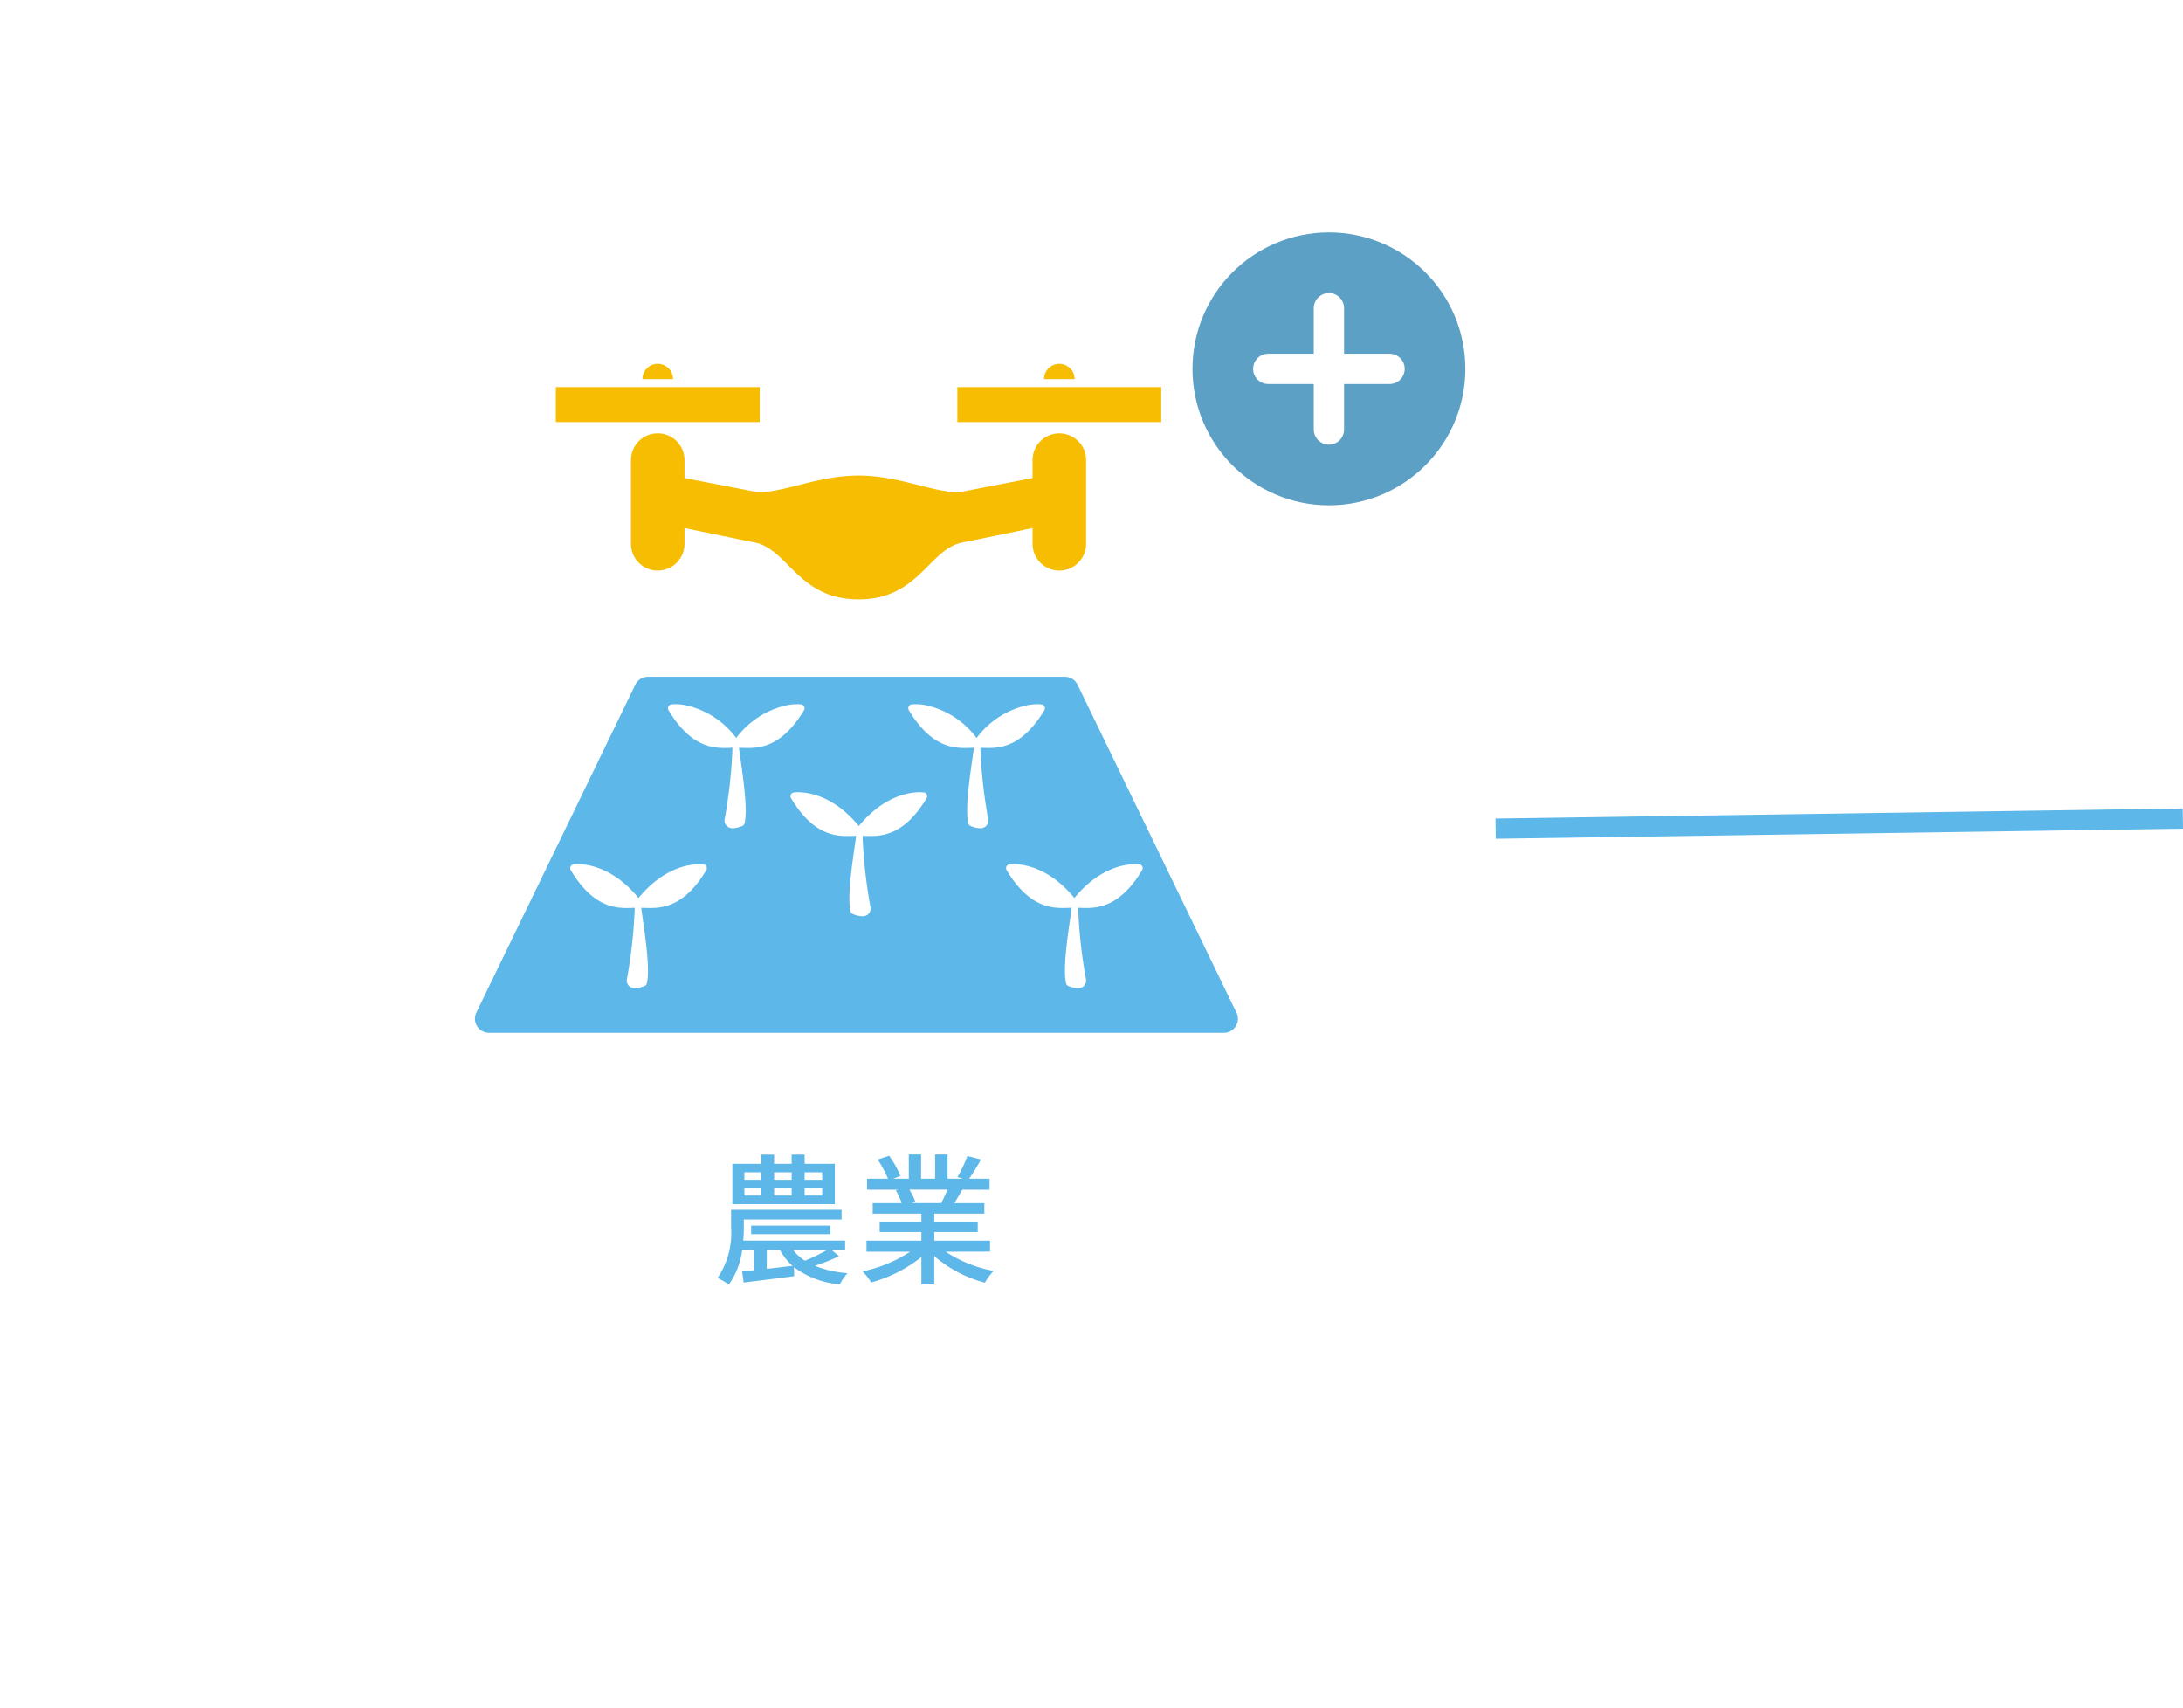
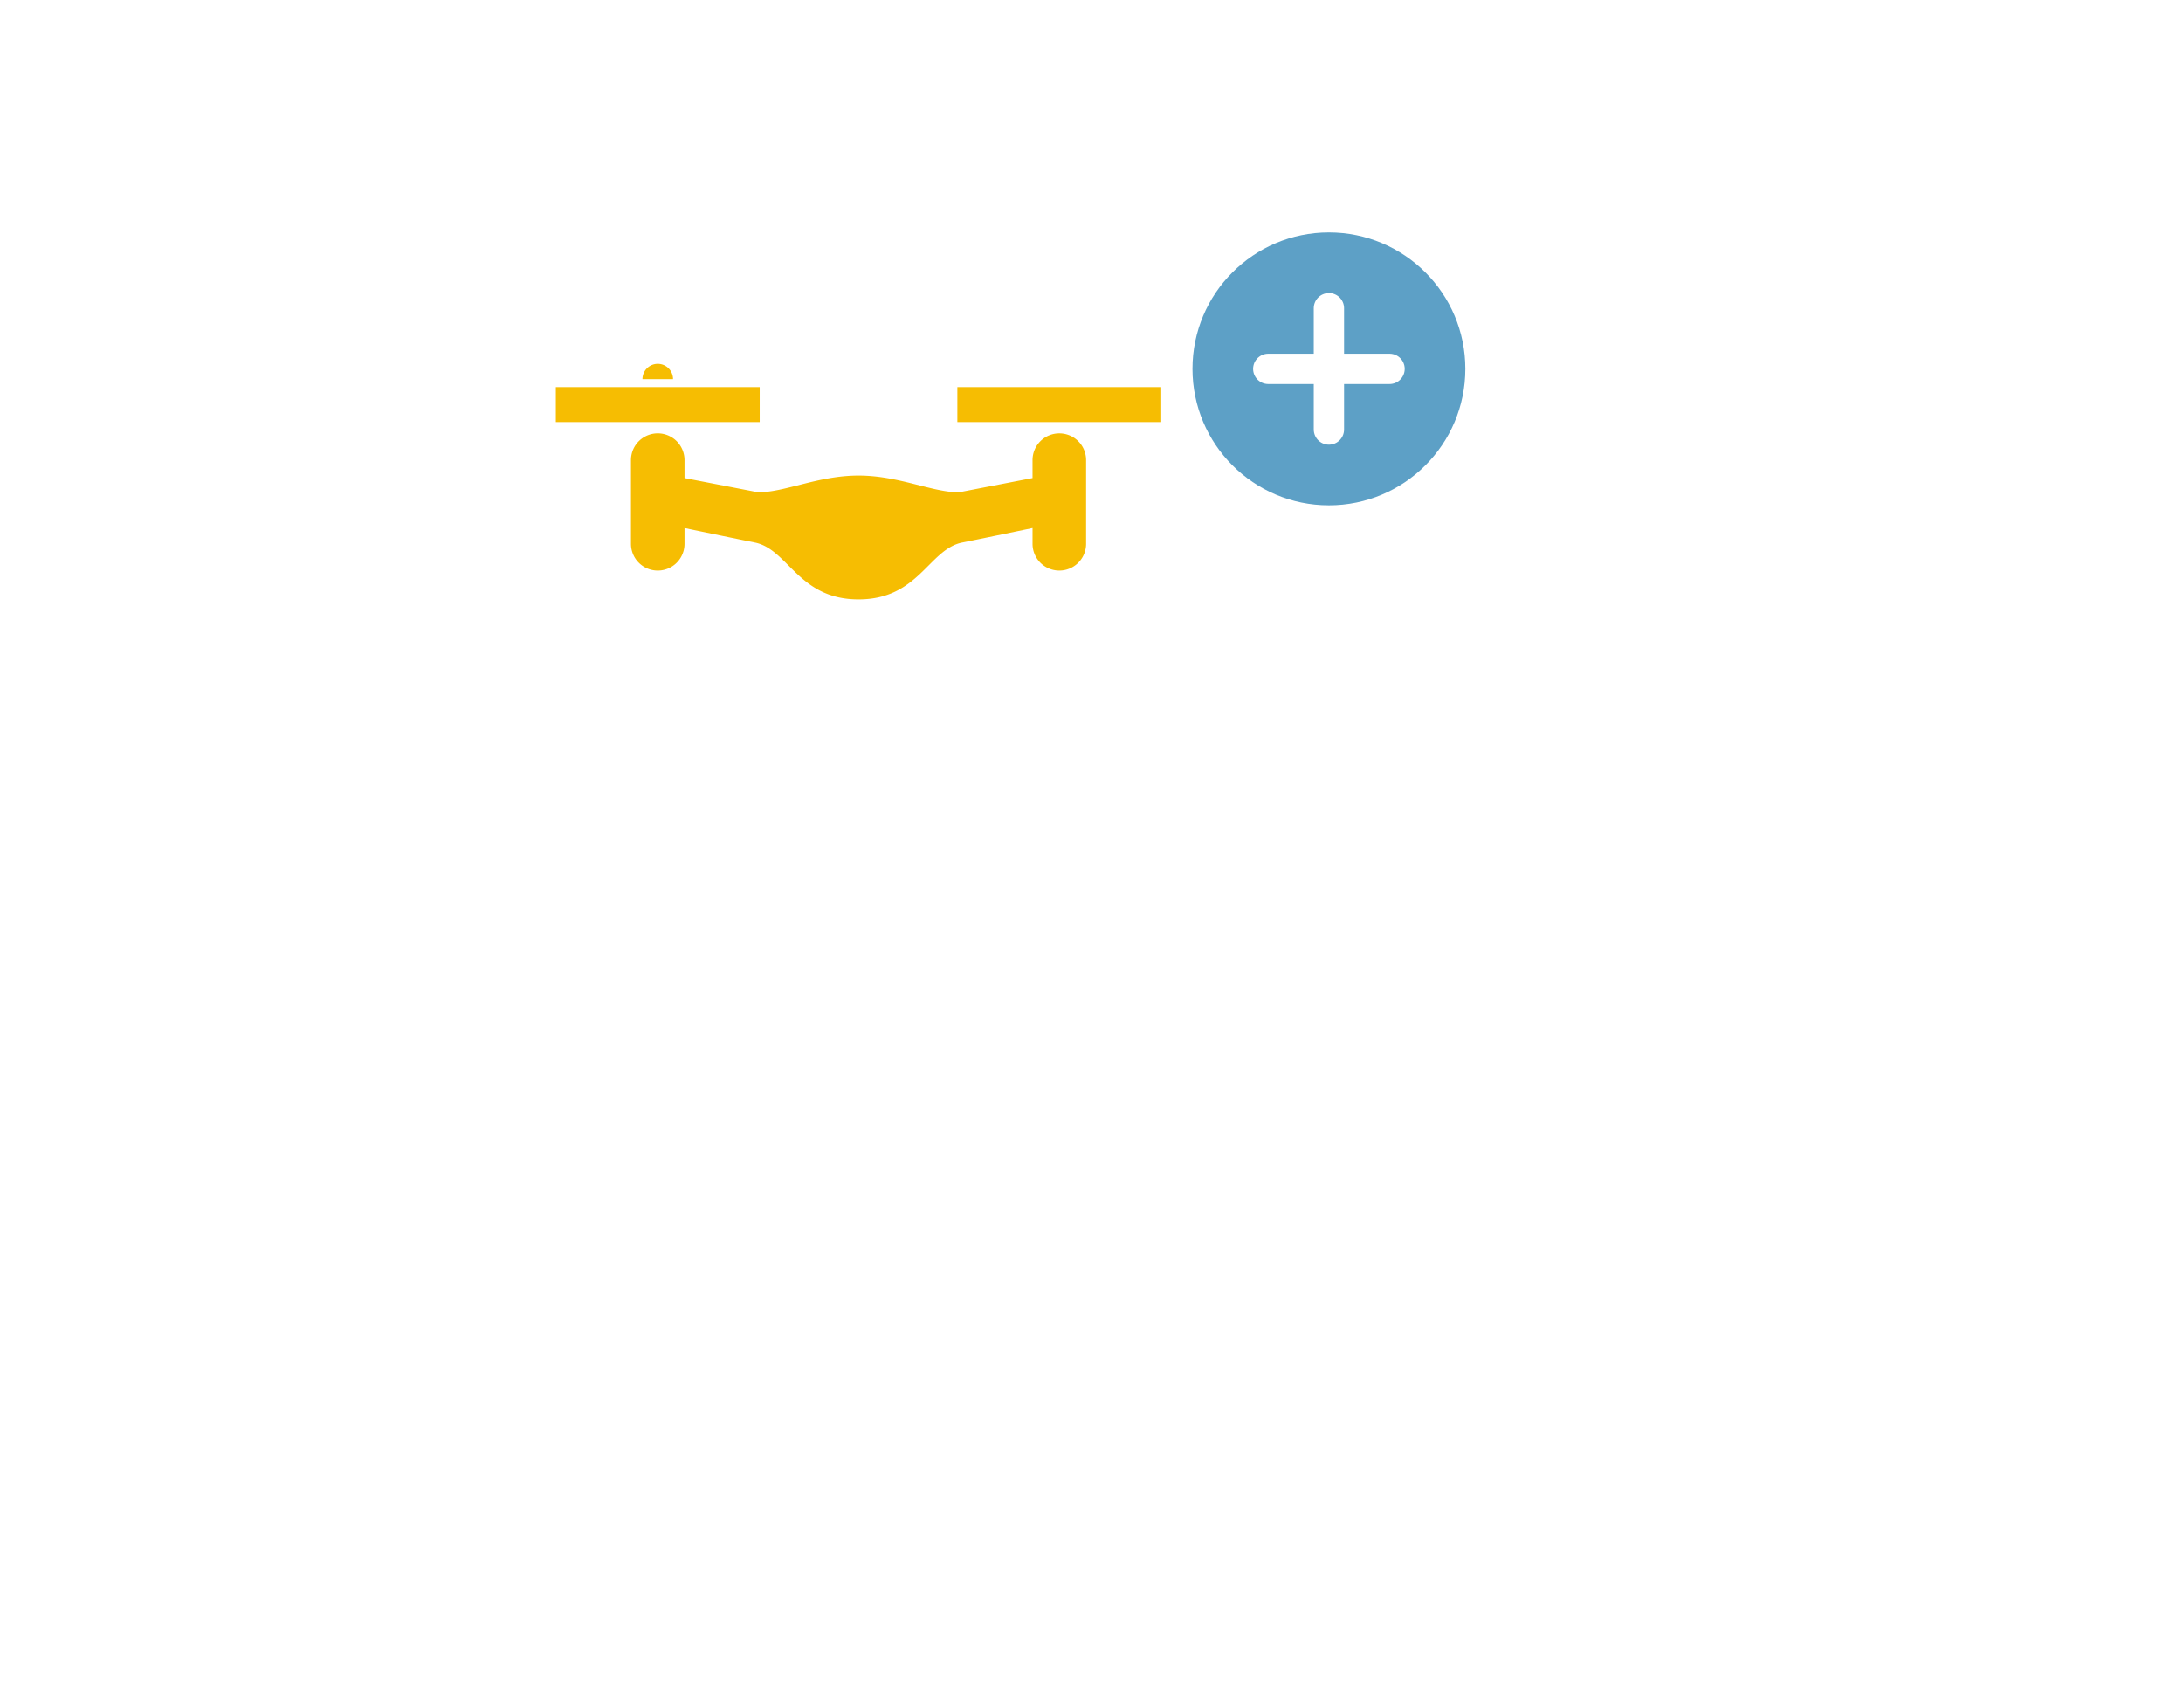
<svg xmlns="http://www.w3.org/2000/svg" width="216.015" height="169" viewBox="0 0 216.015 169">
  <defs>
    <filter id="楕円形_18" x="0" y="0" width="169" height="169" filterUnits="userSpaceOnUse">
      <feOffset dy="6" input="SourceAlpha" />
      <feGaussianBlur stdDeviation="7" result="blur" />
      <feFlood flood-opacity="0.102" />
      <feComposite operator="in" in2="blur" />
      <feComposite in="SourceGraphic" />
    </filter>
  </defs>
  <g id="btn_sc05" transform="translate(-362 -1634)">
    <g id="コンポーネント_3_6" data-name="コンポーネント 3 – 6" transform="translate(383 1649)">
      <g transform="matrix(1, 0, 0, 1, -21, -15)" filter="url(#楕円形_18)">
        <circle id="楕円形_18-2" data-name="楕円形 18" cx="63.5" cy="63.5" r="63.5" transform="translate(21 15)" fill="#fff" />
      </g>
      <g id="グループ_59956" data-name="グループ 59956" transform="translate(-936 -1209)">
        <circle id="楕円形_44" data-name="楕円形 44" cx="13.5" cy="13.5" r="13.5" transform="translate(1033 1217)" fill="#5da0c6" />
        <line id="線_103" data-name="線 103" x2="12" transform="translate(1040.5 1230.5)" fill="none" stroke="#fff" stroke-linecap="round" stroke-width="3" />
        <line id="線_104" data-name="線 104" y2="12" transform="translate(1046.5 1224.5)" fill="none" stroke="#fff" stroke-linecap="round" stroke-width="3" />
      </g>
    </g>
-     <line id="線_32" data-name="線 32" y1="1" x2="68" transform="translate(510 1715)" fill="none" stroke="#5db7e8" stroke-width="2" />
    <g id="グループ_59942" data-name="グループ 59942" transform="translate(0 40)">
-       <path id="パス_18080" data-name="パス 18080" d="M28.238,6.746H26.5V6h1.736Zm0,1.554H26.5V7.544h1.736Zm-7.7-.756H22.2V8.3H20.538Zm0-1.54H22.2v.742H20.538Zm4.676,1.54V8.3H23.478V7.544Zm0-1.54v.742H23.478V6Zm4.27-.84H26.5v-.91H25.214v.91H23.478v-.91H22.2v.91H19.348v3.99H29.484ZM28.7,13.7a20.733,20.733,0,0,1-2.17,1.05,4.421,4.421,0,0,1-1.162-1.05Zm-5.95,0h1.316A5.866,5.866,0,0,0,25.3,15.258c-.868.1-1.736.21-2.548.294Zm6.44,0h1.316v-.938H20.426c.042-.448.056-.868.056-1.246v-.84h9.674V9.714H19.222v1.778a7.871,7.871,0,0,1-1.344,4.97,5.371,5.371,0,0,1,1.106.658,7.327,7.327,0,0,0,1.33-3.416H21.49v1.988q-.651.084-1.176.126l.154,1.092c1.358-.168,3.22-.392,5-.63l-.028-.9a8.632,8.632,0,0,0,4.55,1.708,4.3,4.3,0,0,1,.756-1.106,10.807,10.807,0,0,1-3.234-.728,20.273,20.273,0,0,0,2.394-.952Zm-.168-1.582v-.84H21.21v.84Zm11.606-4.4a13.063,13.063,0,0,1-.616,1.33H37.058l.406-.084a5.89,5.89,0,0,0-.6-1.246Zm4.214,6.132V12.766H39.326v-.854h4.3v-.98h-4.3v-.84h4.956V9.056H41.314c.238-.392.518-.854.784-1.33h2.7V6.634H42.784a21.9,21.9,0,0,0,1.162-1.9L42.6,4.394a12.2,12.2,0,0,1-.98,2.072l.532.168h-1.51V4.24H39.41V6.634H38.024V4.24H36.806V6.634h-1.54l.714-.266a9.731,9.731,0,0,0-1.12-2l-1.134.378a10.5,10.5,0,0,1,1.022,1.89H32.676v1.09h3.178l-.336.056a6.936,6.936,0,0,1,.588,1.274h-2.87v1.036h4.816v.84h-4.13v.98h4.13v.854H32.62v1.092h4.326A13.583,13.583,0,0,1,32.228,15.8a5.842,5.842,0,0,1,.854,1.106,13.906,13.906,0,0,0,4.97-2.52V17.1h1.274v-2.81a12.489,12.489,0,0,0,5.012,2.632,5.847,5.847,0,0,1,.868-1.162,12.857,12.857,0,0,1-4.746-1.9Z" transform="translate(415.122 1704)" fill="#5db7e8" />
      <g id="ドローンの無料アイコン14" transform="translate(417 1473.603)">
        <path id="パス_17903" data-name="パス 17903" d="M105.953,215.209a2.649,2.649,0,0,0-2.649,2.648v1.774l-7.284,1.41c-2.649,0-5.96-1.657-9.933-1.657s-7.285,1.657-9.934,1.657l-7.285-1.41v-1.774a2.65,2.65,0,0,0-5.3,0v8.279a2.65,2.65,0,0,0,5.3,0v-1.561c2.116.443,5.034,1.048,6.954,1.433,3.312.662,4.3,5.629,10.265,5.629s6.953-4.967,10.265-5.629c1.92-.384,4.837-.99,6.953-1.433v1.561a2.65,2.65,0,0,0,5.3,0v-8.279a2.648,2.648,0,0,0-2.652-2.648Z" transform="translate(-56.132 -51.93)" fill="#f6bd02" />
        <rect id="長方形_51925" data-name="長方形 51925" width="20.174" height="3.458" transform="translate(0 158.704)" fill="#f6bd02" />
        <rect id="長方形_51926" data-name="長方形 51926" width="20.174" height="3.458" transform="translate(39.734 158.704)" fill="#f6bd02" />
        <path id="パス_17904" data-name="パス 17904" d="M74.793,156.4a1.513,1.513,0,0,0-1.513,1.514h3.026a1.514,1.514,0,0,0-1.513-1.514Z" transform="translate(-64.706)" fill="#f6bd02" />
-         <path id="パス_17905" data-name="パス 17905" d="M414.374,156.4a1.513,1.513,0,0,0-1.513,1.514h3.026a1.514,1.514,0,0,0-1.513-1.514Z" transform="translate(-364.552)" fill="#f6bd02" />
      </g>
-       <path id="パス_19135" data-name="パス 19135" d="M121.932,203.35l-15.638-32.278a1.4,1.4,0,0,0-1.255-.786H63.782a1.394,1.394,0,0,0-1.254.786L46.8,203.509a1.394,1.394,0,0,0,1.254,2h72.712a1.392,1.392,0,0,0,1.163-2.16Zm-9.253-13.926c-.112.186-.223.359-.335.528-1.88,2.827-3.742,3.208-5.175,3.208-.2,0-.626-.009-.819-.022a49.46,49.46,0,0,0,.79,7.154.791.791,0,0,1-.177.535.812.812,0,0,1-.656.272,2.58,2.58,0,0,1-.948-.231.355.355,0,0,1-.2-.248c-.412-1.653.4-6.157.548-7.481-.18.012-.733.021-.921.021-1.519,0-3.519-.425-5.511-3.736a.411.411,0,0,1-.028-.353.342.342,0,0,1,.252-.216,3.03,3.03,0,0,1,.47-.03c1,0,3.537.341,6.009,3.346,2.332-2.835,4.721-3.3,5.824-3.342q.1,0,.185,0a3.018,3.018,0,0,1,.469.03.337.337,0,0,1,.252.216A.4.4,0,0,1,112.679,189.424Zm-46.89-16.183a.434.434,0,0,1,.252-.217,3.106,3.106,0,0,1,.469-.029,5.5,5.5,0,0,1,.883.079,8.505,8.505,0,0,1,5.126,3.267,8.51,8.51,0,0,1,5.129-3.267,5.5,5.5,0,0,1,.882-.079,3.108,3.108,0,0,1,.469.029.309.309,0,0,1,.1.05.336.336,0,0,1,.15.167.408.408,0,0,1-.028.353c-1.991,3.311-3.992,3.736-5.511,3.736-.187,0-.741-.01-.921-.021.143,1.324.961,5.829.549,7.482a.354.354,0,0,1-.2.246,2.566,2.566,0,0,1-.949.231.806.806,0,0,1-.655-.272.8.8,0,0,1-.179-.535,49.244,49.244,0,0,0,.79-7.154c-.192.012-.615.022-.817.022-1.519,0-3.519-.425-5.511-3.736A.407.407,0,0,1,65.789,173.241Zm30.514,3.1a8.5,8.5,0,0,1,5.127-3.267,5.5,5.5,0,0,1,.882-.079,3.085,3.085,0,0,1,.469.029.308.308,0,0,1,.1.05.341.341,0,0,1,.15.167.407.407,0,0,1-.028.353c-1.991,3.311-3.992,3.736-5.511,3.736-.2,0-.624-.01-.817-.022a49.165,49.165,0,0,0,.791,7.154.769.769,0,0,1-.833.807,2.556,2.556,0,0,1-.949-.231.351.351,0,0,1-.2-.246c-.411-1.653.4-6.158.548-7.482-.179.011-.733.021-.92.021-1.519,0-3.52-.425-5.512-3.736a.407.407,0,0,1-.026-.353.331.331,0,0,1,.148-.167.314.314,0,0,1,.1-.05,3.076,3.076,0,0,1,.468-.029,5.505,5.505,0,0,1,.883.079A8.508,8.508,0,0,1,96.3,176.341ZM85.817,193.174a.786.786,0,0,1-.179.534.809.809,0,0,1-.655.271,2.561,2.561,0,0,1-.948-.23.357.357,0,0,1-.205-.247c-.411-1.653.4-6.158.549-7.481-.18.011-.735.021-.923.021-1.518,0-3.519-.425-5.51-3.736a.408.408,0,0,1-.028-.354.341.341,0,0,1,.252-.216,3.094,3.094,0,0,1,.469-.029c1,0,3.538.34,6.009,3.346,2.472-3.005,5.01-3.346,6.011-3.346a3.1,3.1,0,0,1,.469.029.341.341,0,0,1,.252.216.408.408,0,0,1-.029.354c-1.991,3.312-3.991,3.736-5.51,3.736-.2,0-.626-.01-.819-.023A49.421,49.421,0,0,0,85.817,193.174Zm-22.97-1c2.472-3.005,5.012-3.346,6.011-3.346a3.022,3.022,0,0,1,.469.03.335.335,0,0,1,.251.216.4.4,0,0,1-.026.353c-1.993,3.312-3.992,3.736-5.511,3.736-.188,0-.743-.009-.921-.021.143,1.324.959,5.829.549,7.481a.357.357,0,0,1-.205.248,2.574,2.574,0,0,1-.948.231.812.812,0,0,1-.656-.272.791.791,0,0,1-.177-.535,49.46,49.46,0,0,0,.79-7.154c-.192.013-.615.022-.817.022-1.435,0-3.3-.382-5.18-3.214-.11-.167-.221-.339-.331-.522a.406.406,0,0,1-.028-.353.34.34,0,0,1,.252-.216,3,3,0,0,1,.469-.03c.054,0,.116,0,.18,0C58.117,188.871,60.512,189.331,62.847,192.172Z" transform="translate(362.336 1490.686)" fill="#5db7e8" />
    </g>
  </g>
</svg>